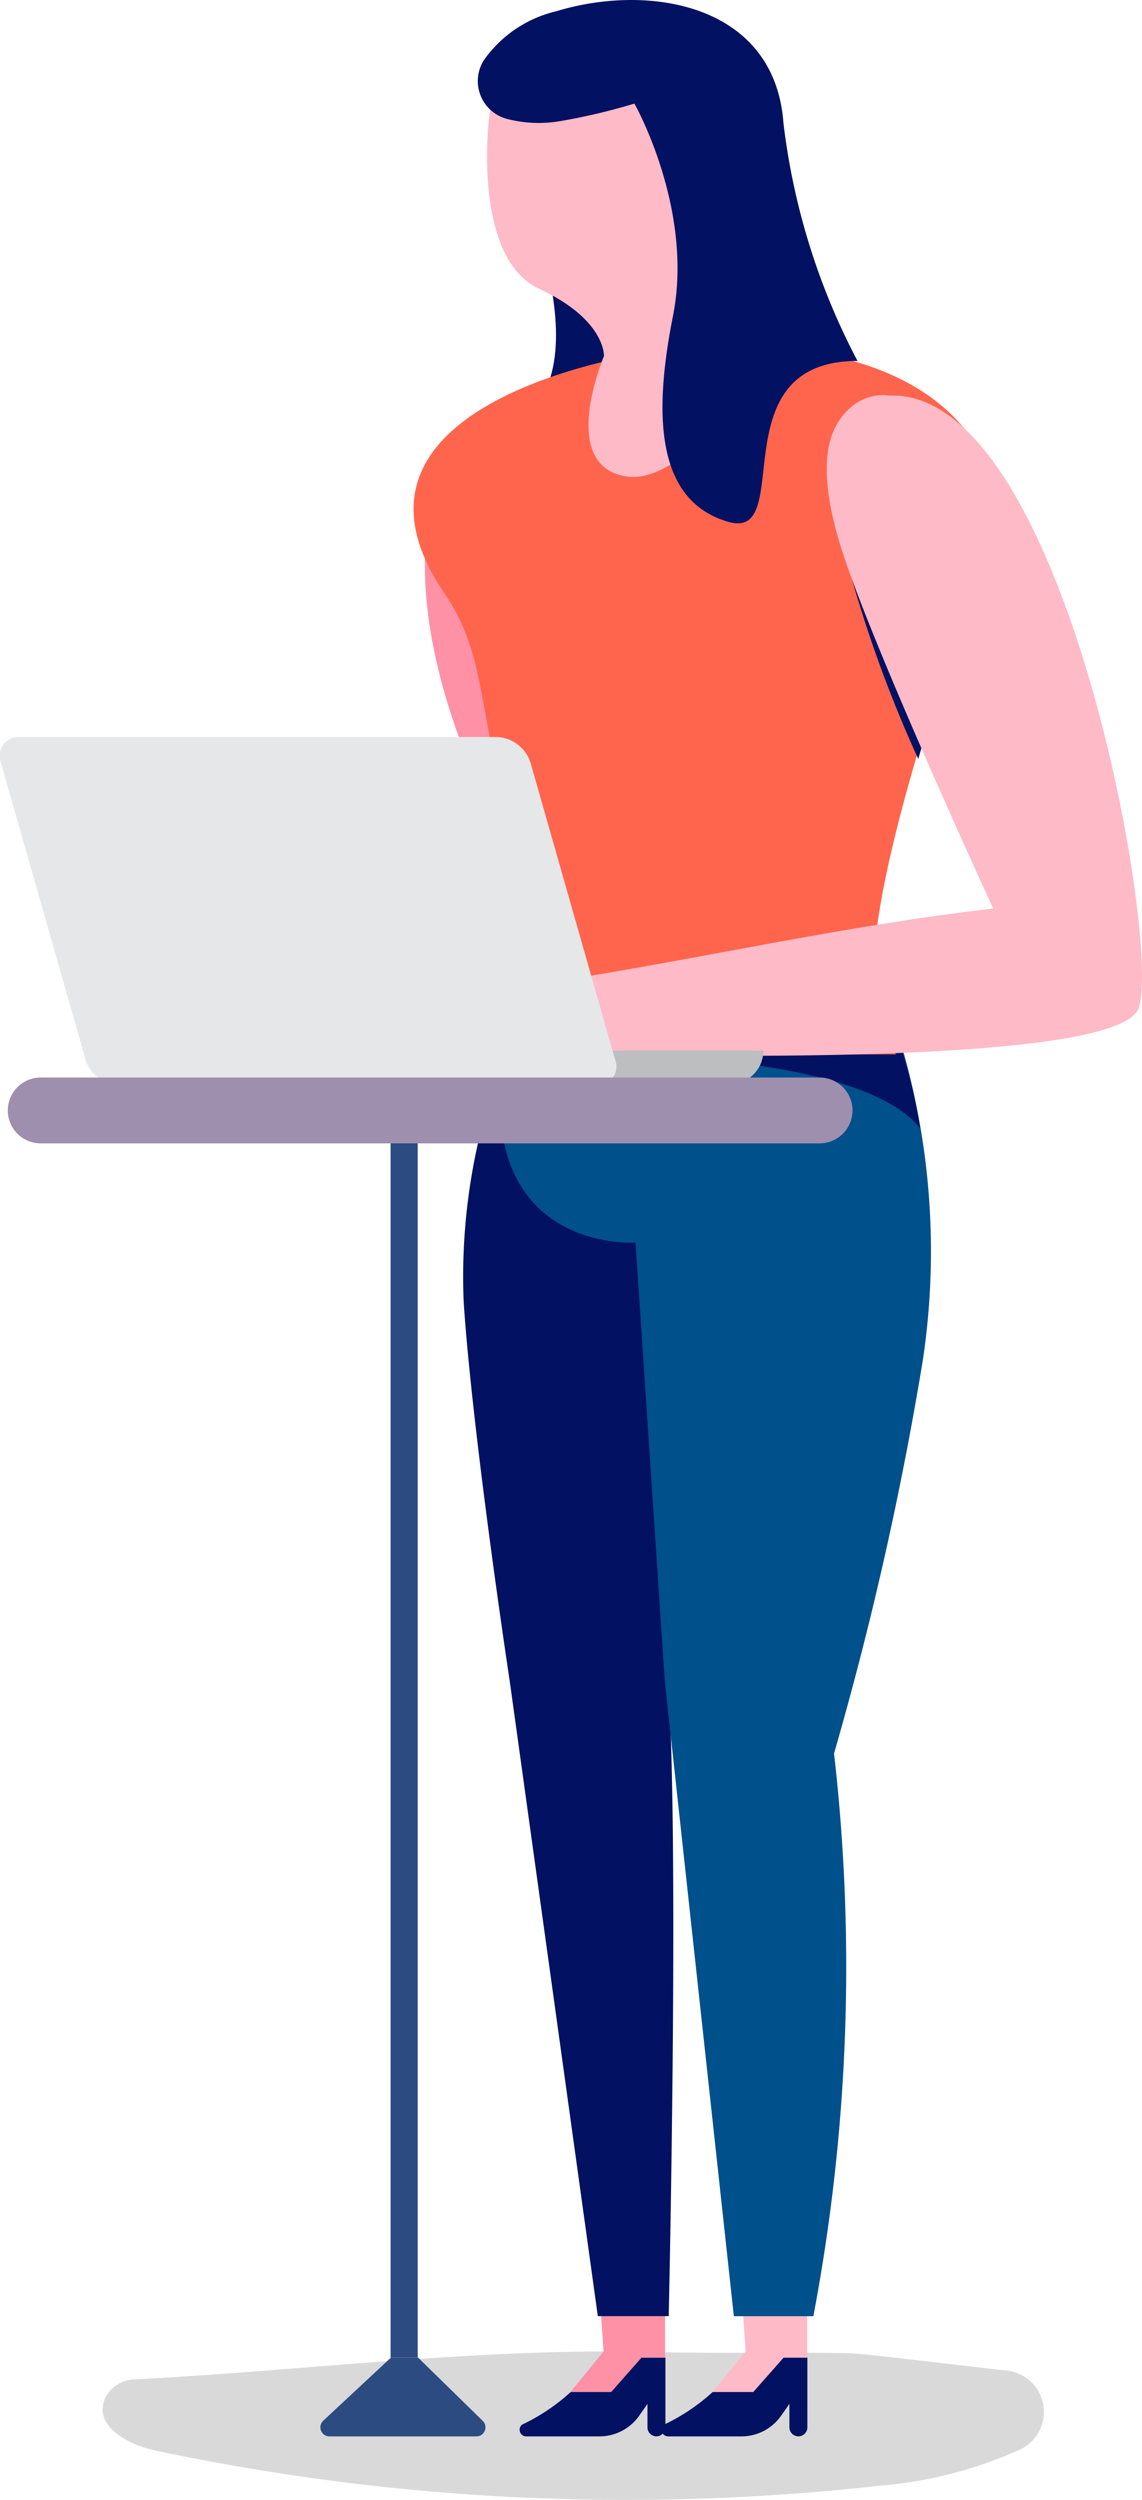
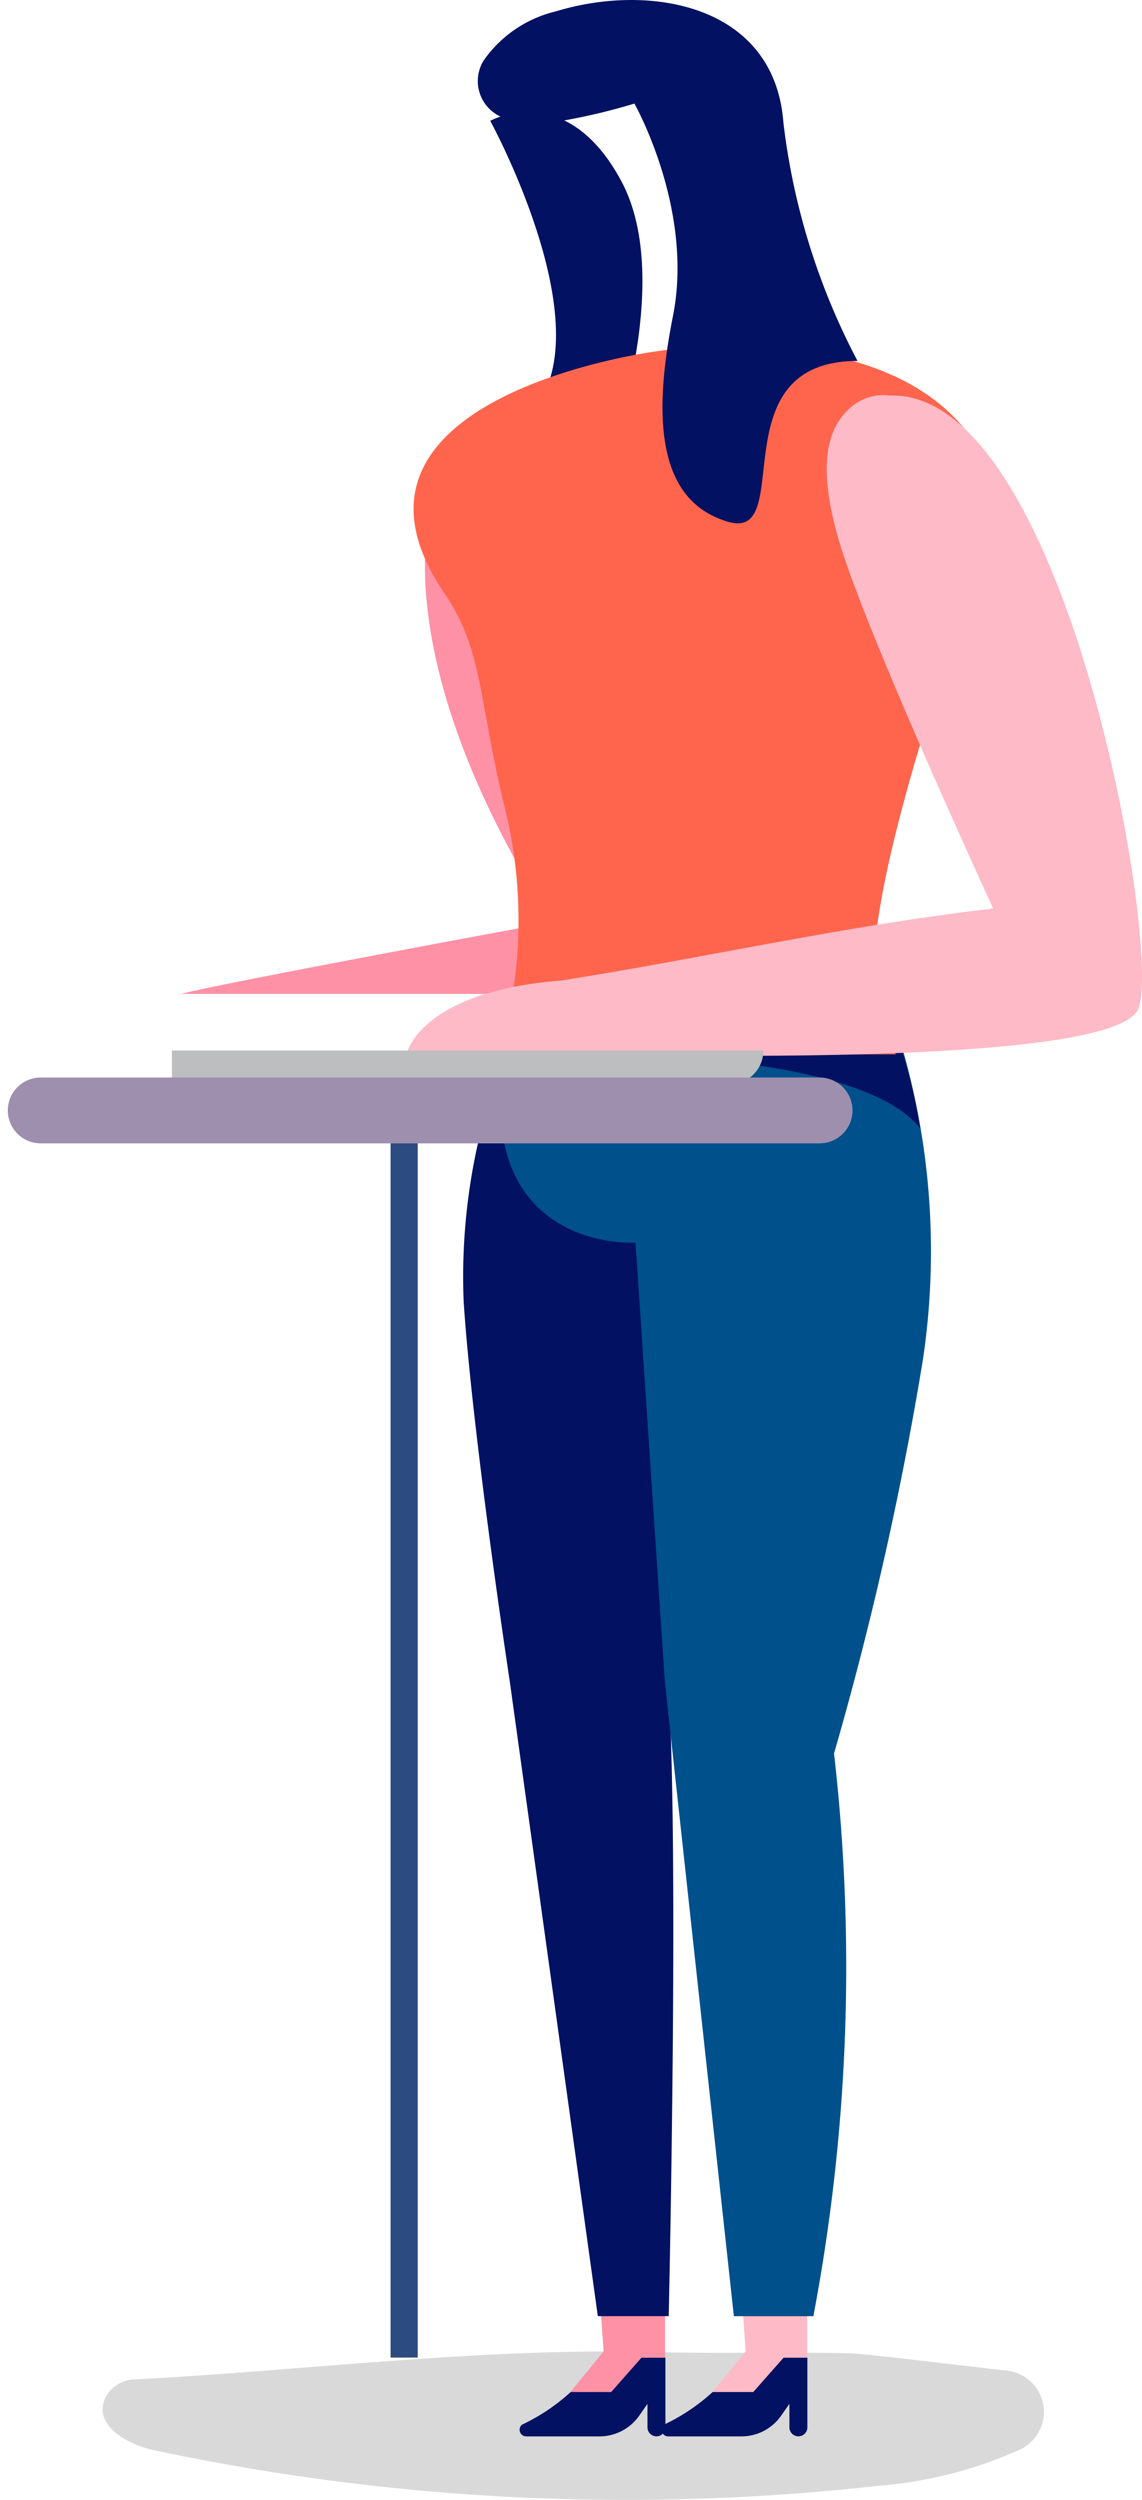
<svg xmlns="http://www.w3.org/2000/svg" id="Group_1789" data-name="Group 1789" width="48" height="105" viewBox="0 0 48 105">
  <path id="Path_1148" data-name="Path 1148" d="M-1234.912,1000.411a1.4,1.4,0,0,0-1.184.75c-.576,1.145.9,1.981,2.046,2.224a95.354,95.354,0,0,0,30.439,1.492,17.846,17.846,0,0,0,6.021-1.558,1.747,1.747,0,0,0-.6-3.277c-2.729-.308-6.059-.72-6.625-.731-2.743-.059-5.477.02-8.218-.052C-1220.272,999.068-1227.69,1000.037-1234.912,1000.411Z" transform="translate(1240.537 -900.469)" opacity="0.15" style="mix-blend-mode: multiply;isolation: isolate" />
  <rect id="Rectangle_1302" data-name="Rectangle 1302" width="1.141" height="52.092" transform="translate(16.417 46.931)" fill="#2c4b80" />
  <path id="Path_1149" data-name="Path 1149" d="M-1178.338,1002.888a8.216,8.216,0,0,0,3.3-2.818h2.729V1003a.378.378,0,0,1-.377.378h0a.378.378,0,0,1-.377-.378v-.987l-.349.5a2.039,2.039,0,0,1-1.668.867h-3.077a.279.279,0,0,1-.27-.352h0A.281.281,0,0,1-1178.338,1002.888Z" transform="translate(1200.277 -901.047)" fill="#031162" />
  <path id="Path_1150" data-name="Path 1150" d="M-1171.488,995.405h1.713l1.277-1.447h.987v-2.741h-2.758l.174,2.48Z" transform="translate(1195.464 -894.935)" fill="#fe91a6" />
  <path id="Path_1151" data-name="Path 1151" d="M-1158.742,1002.888a8.222,8.222,0,0,0,3.3-2.818h2.729V1003a.378.378,0,0,1-.378.378h0a.378.378,0,0,1-.377-.378v-.987l-.349.5a2.037,2.037,0,0,1-1.668.867h-3.077a.279.279,0,0,1-.27-.352h0A.279.279,0,0,1-1158.742,1002.888Z" transform="translate(1186.648 -901.047)" fill="#031162" />
  <path id="Path_1152" data-name="Path 1152" d="M-1151.892,995.405h1.713l1.277-1.447h.987v-2.741h-2.758l.174,2.48Z" transform="translate(1181.84 -894.935)" fill="#febac7" />
  <path id="Path_1153" data-name="Path 1153" d="M-1182.486,694.827s4.519,8.259,2,11.894,2.864,2.659,2.864,2.659,2.966-7.7.645-12.023S-1182.486,694.827-1182.486,694.827Z" transform="translate(1203.092 -689.751)" fill="#031162" />
  <path id="Path_1154" data-name="Path 1154" d="M-1184.312,822.277A25.566,25.566,0,0,0-1186.178,833c.378,5.653,1.937,15.927,1.937,15.927l3.7,26.653h2.98s.449-19.609-.021-26.653l.326-26.654Z" transform="translate(1205.668 -778.298)" fill="#031162" />
-   <path id="Path_1155" data-name="Path 1155" d="M-1218.974,748.263s-2.11,6.155,5.056,17.443c0,0-13.918,2.565-15.6,3.016a2.542,2.542,0,0,0-1.763,2.281h21.635Z" transform="translate(1237.123 -726.976)" fill="#fe91a6" />
+   <path id="Path_1155" data-name="Path 1155" d="M-1218.974,748.263s-2.11,6.155,5.056,17.443c0,0-13.918,2.565-15.6,3.016h21.635Z" transform="translate(1237.123 -726.976)" fill="#fe91a6" />
  <path id="Path_1156" data-name="Path 1156" d="M-1180.505,822.277h16.7a30.835,30.835,0,0,1,.878,13.134,142.591,142.591,0,0,1-3.735,16.535,78.7,78.7,0,0,1-.869,23.637h-3.342l-2.9-26.653-1.232-18.439S-1181.966,830.956-1180.505,822.277Z" transform="translate(1201.718 -778.298)" fill="#00508c" />
  <path id="Path_1157" data-name="Path 1157" d="M-1163.4,822.277h-16.7c-.007.044-.013.086-.02.129h4.213s10.818-.045,13.261,3.118A22.575,22.575,0,0,0-1163.4,822.277Z" transform="translate(1201.319 -778.128)" fill="#031162" />
  <path id="Path_1158" data-name="Path 1158" d="M-1181.616,726.433s-14.446,1.913-8.854,10.137c1.619,2.381,1.413,4.286,2.511,8.882a19.647,19.647,0,0,1-.211,10.5h16.7c-3.791-3.408,4.825-22.187,4.024-24.276C-1170.189,724.526-1181.616,726.433-1181.616,726.433Z" transform="translate(1209.14 -711.667)" fill="#ff654d" />
-   <path id="Path_1159" data-name="Path 1159" d="M-1134.417,751.364a53.465,53.465,0,0,0,3.335,9.623c.529-1.819,1.1-3.626,1.625-5.27Z" transform="translate(1169.678 -729.109)" fill="#031162" />
  <path id="Path_1160" data-name="Path 1160" d="M-1172.346,733.129a2.08,2.08,0,0,0-1.779.609c-.964.93-1.21,2.567-.4,5.393,1.09,3.814,6.511,15.541,6.511,15.541-6.209.716-11.891,2.031-18.164,3.026-5.889.453-6.475,3.031-6.475,3.031h6.1s23.55.857,24.641-1.851C-1160.9,756.357-1165,732.879-1172.346,733.129Z" transform="translate(1209.76 -716.512)" fill="#febac7" />
-   <path id="Path_1161" data-name="Path 1161" d="M-1182.648,687.341s-.678,5.763,2.119,7.055,2.724,2.825,2.724,2.825-1.966,4.595.932,5.056,6.971-6.358,6.971-6.358-2.535.851-2.745-1.4.654-7.946-.595-9.47S-1182.157,682-1182.648,687.341Z" transform="translate(1203.192 -682.265)" fill="#febac7" />
  <path id="Path_1162" data-name="Path 1162" d="M-1183.632,681.784a1.642,1.642,0,0,0,1.019,2.474,5.306,5.306,0,0,0,2.177.085,25.689,25.689,0,0,0,3.134-.739s2.515,4.431,1.619,8.932-.557,7.8,2.325,8.634-.454-6.756,5.434-6.756a28.657,28.657,0,0,1-3.114-10c-.37-4.99-5.636-5.882-9.552-4.687A5.17,5.17,0,0,0-1183.632,681.784Z" transform="translate(1203.967 -679.253)" fill="#031162" />
  <g id="Group_1550" data-name="Group 1550" transform="translate(0 30.953)">
    <path id="Rectangle_1303" data-name="Rectangle 1303" d="M0,0H24.861a0,0,0,0,1,0,0V0a1.418,1.418,0,0,1-1.418,1.418H0a0,0,0,0,1,0,0V0A0,0,0,0,1,0,0Z" transform="translate(7.225 13.172)" fill="#bcbec0" />
-     <path id="Path_1163" data-name="Path 1163" d="M-1225.081,794.2h-20.081a1.556,1.556,0,0,1-1.4-1.088l-3.552-12.458a.793.793,0,0,1,.778-1.088h20.081a1.556,1.556,0,0,1,1.4,1.088l3.552,12.458A.793.793,0,0,1-1225.081,794.2Z" transform="translate(1250.156 -779.564)" fill="#e6e7e8" />
  </g>
  <path id="Path_1164" data-name="Path 1164" d="M-1214.974,828.63h-32.738a1.383,1.383,0,0,1-1.383-1.383h0a1.383,1.383,0,0,1,1.383-1.383h32.738a1.383,1.383,0,0,1,1.383,1.383h0A1.383,1.383,0,0,1-1214.974,828.63Z" transform="translate(1249.423 -780.606)" fill="#9e8fae" />
-   <path id="Path_1165" data-name="Path 1165" d="M-1202.957,1000.07l-2.846,2.651a.381.381,0,0,0,.259.659h6.177a.38.38,0,0,0,.266-.653l-2.717-2.657Z" transform="translate(1219.39 -901.047)" fill="#2c4b80" />
</svg>